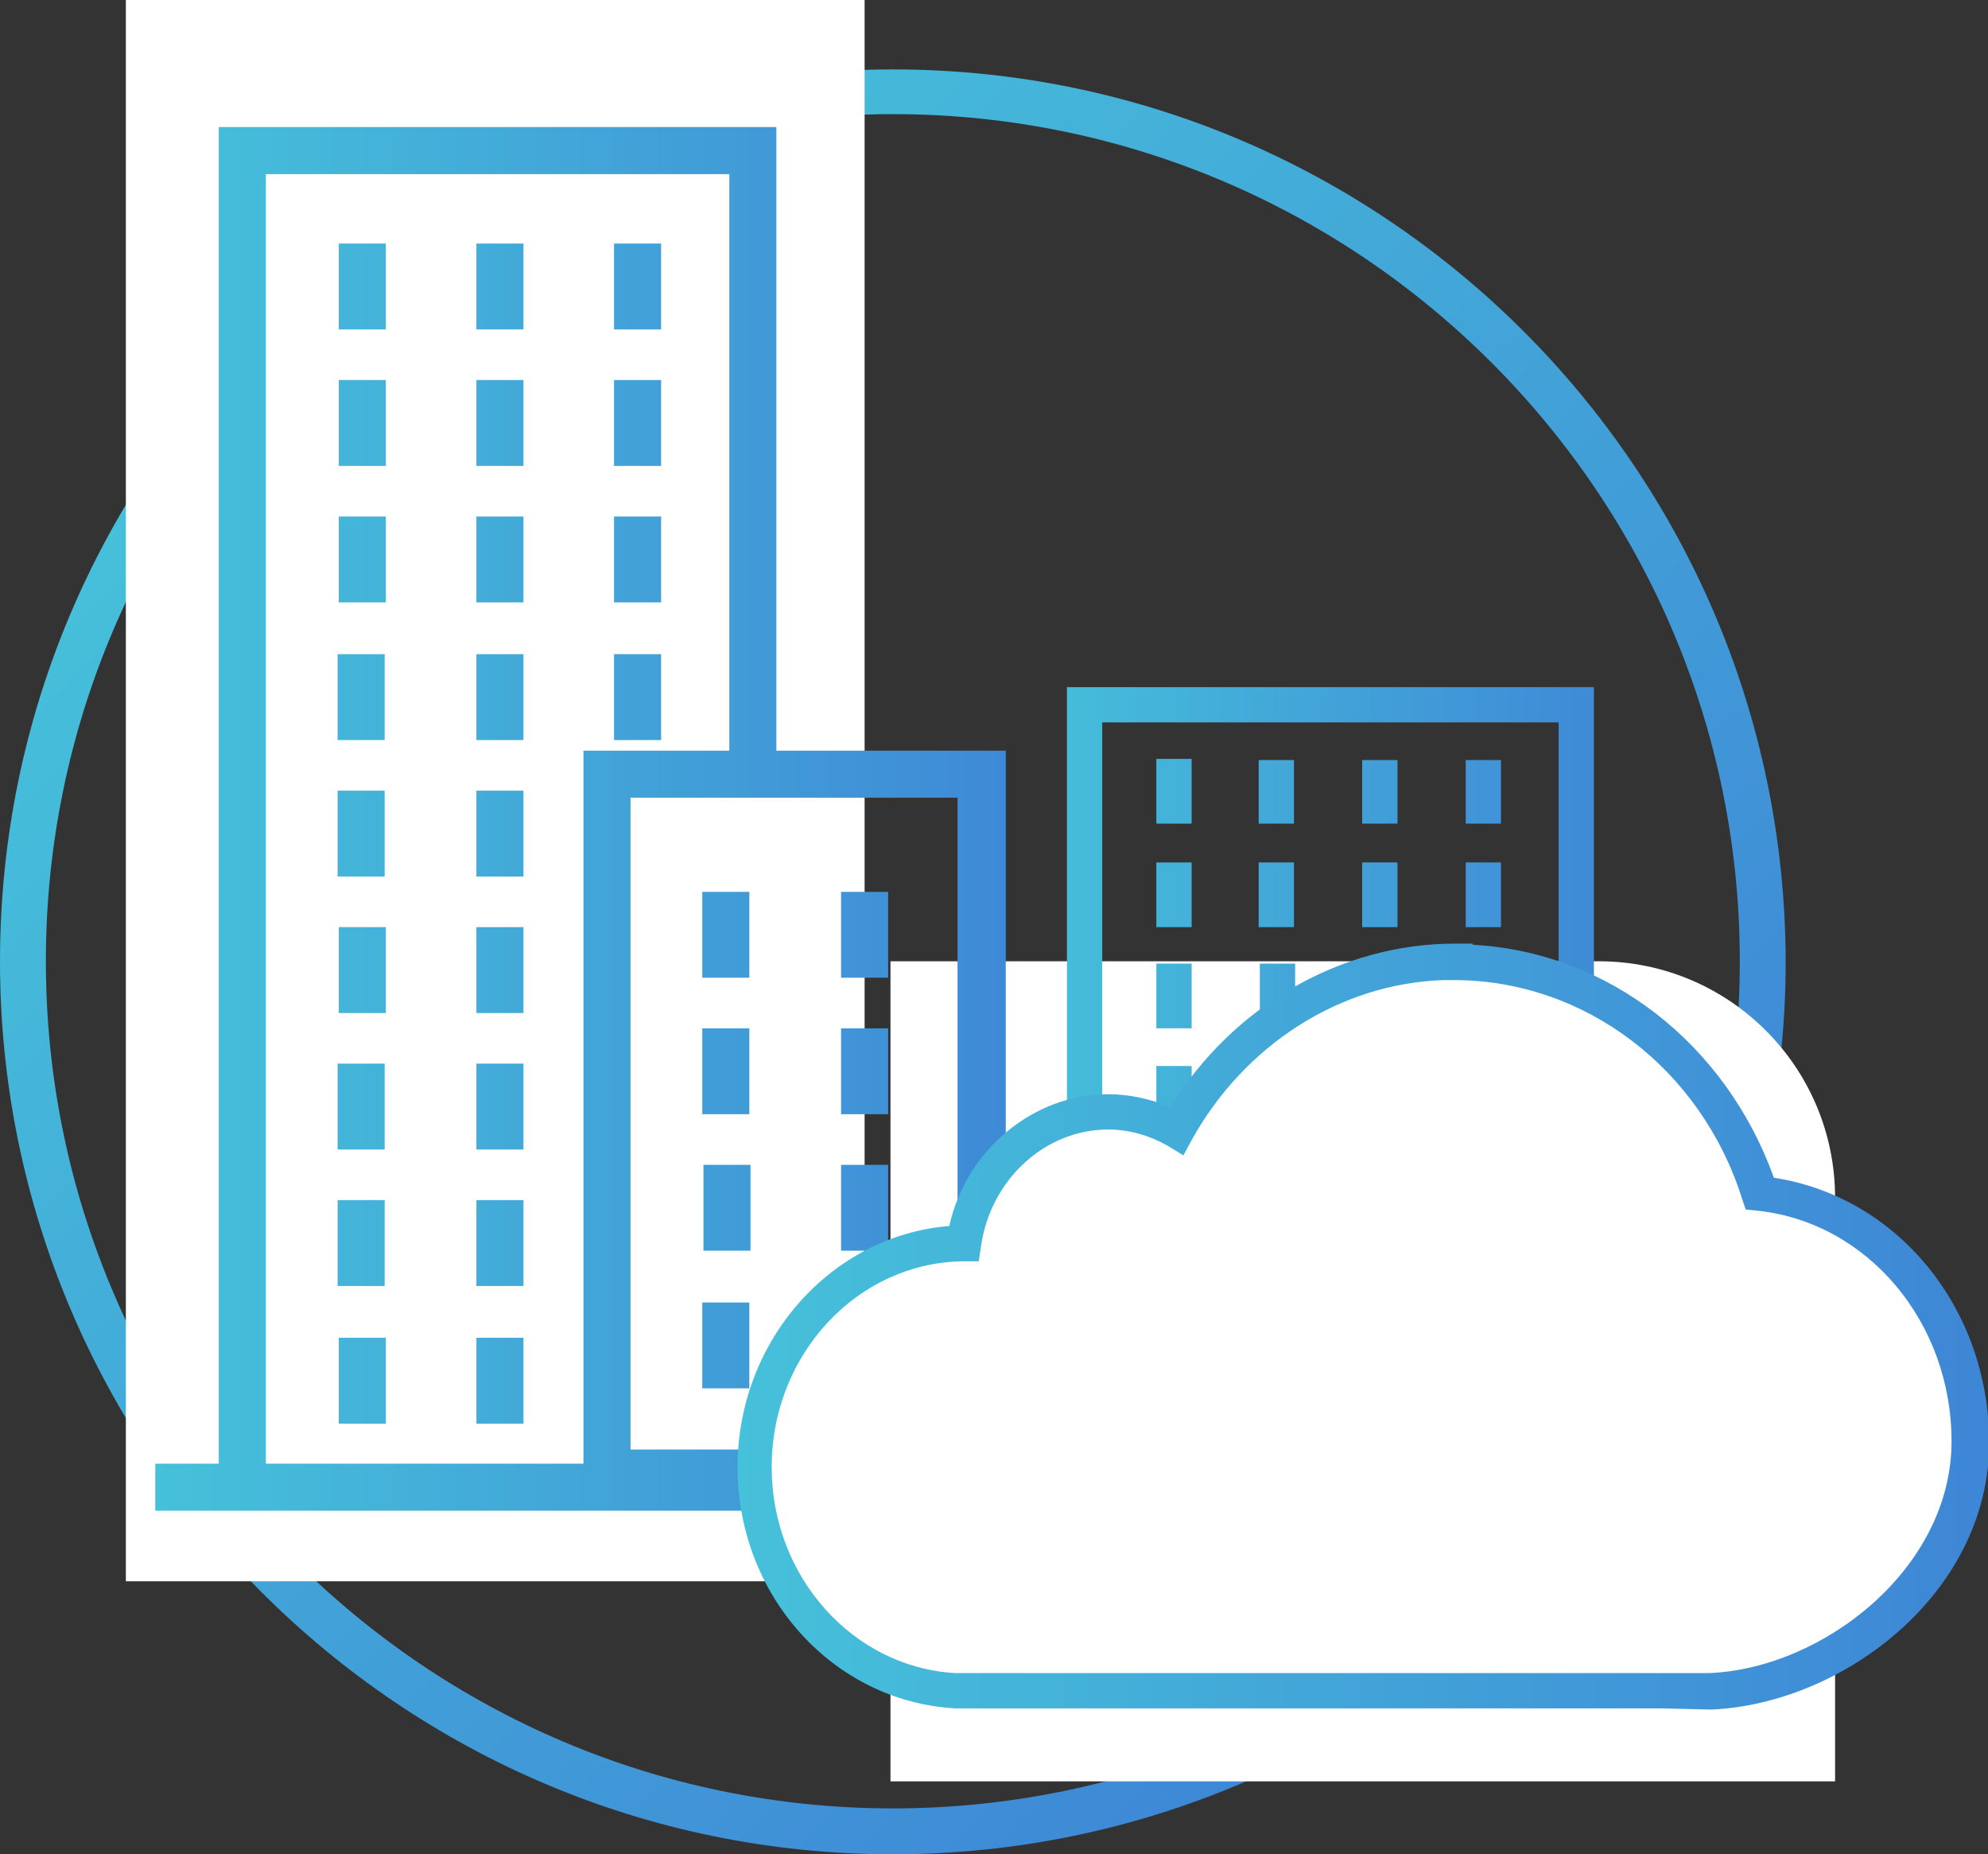
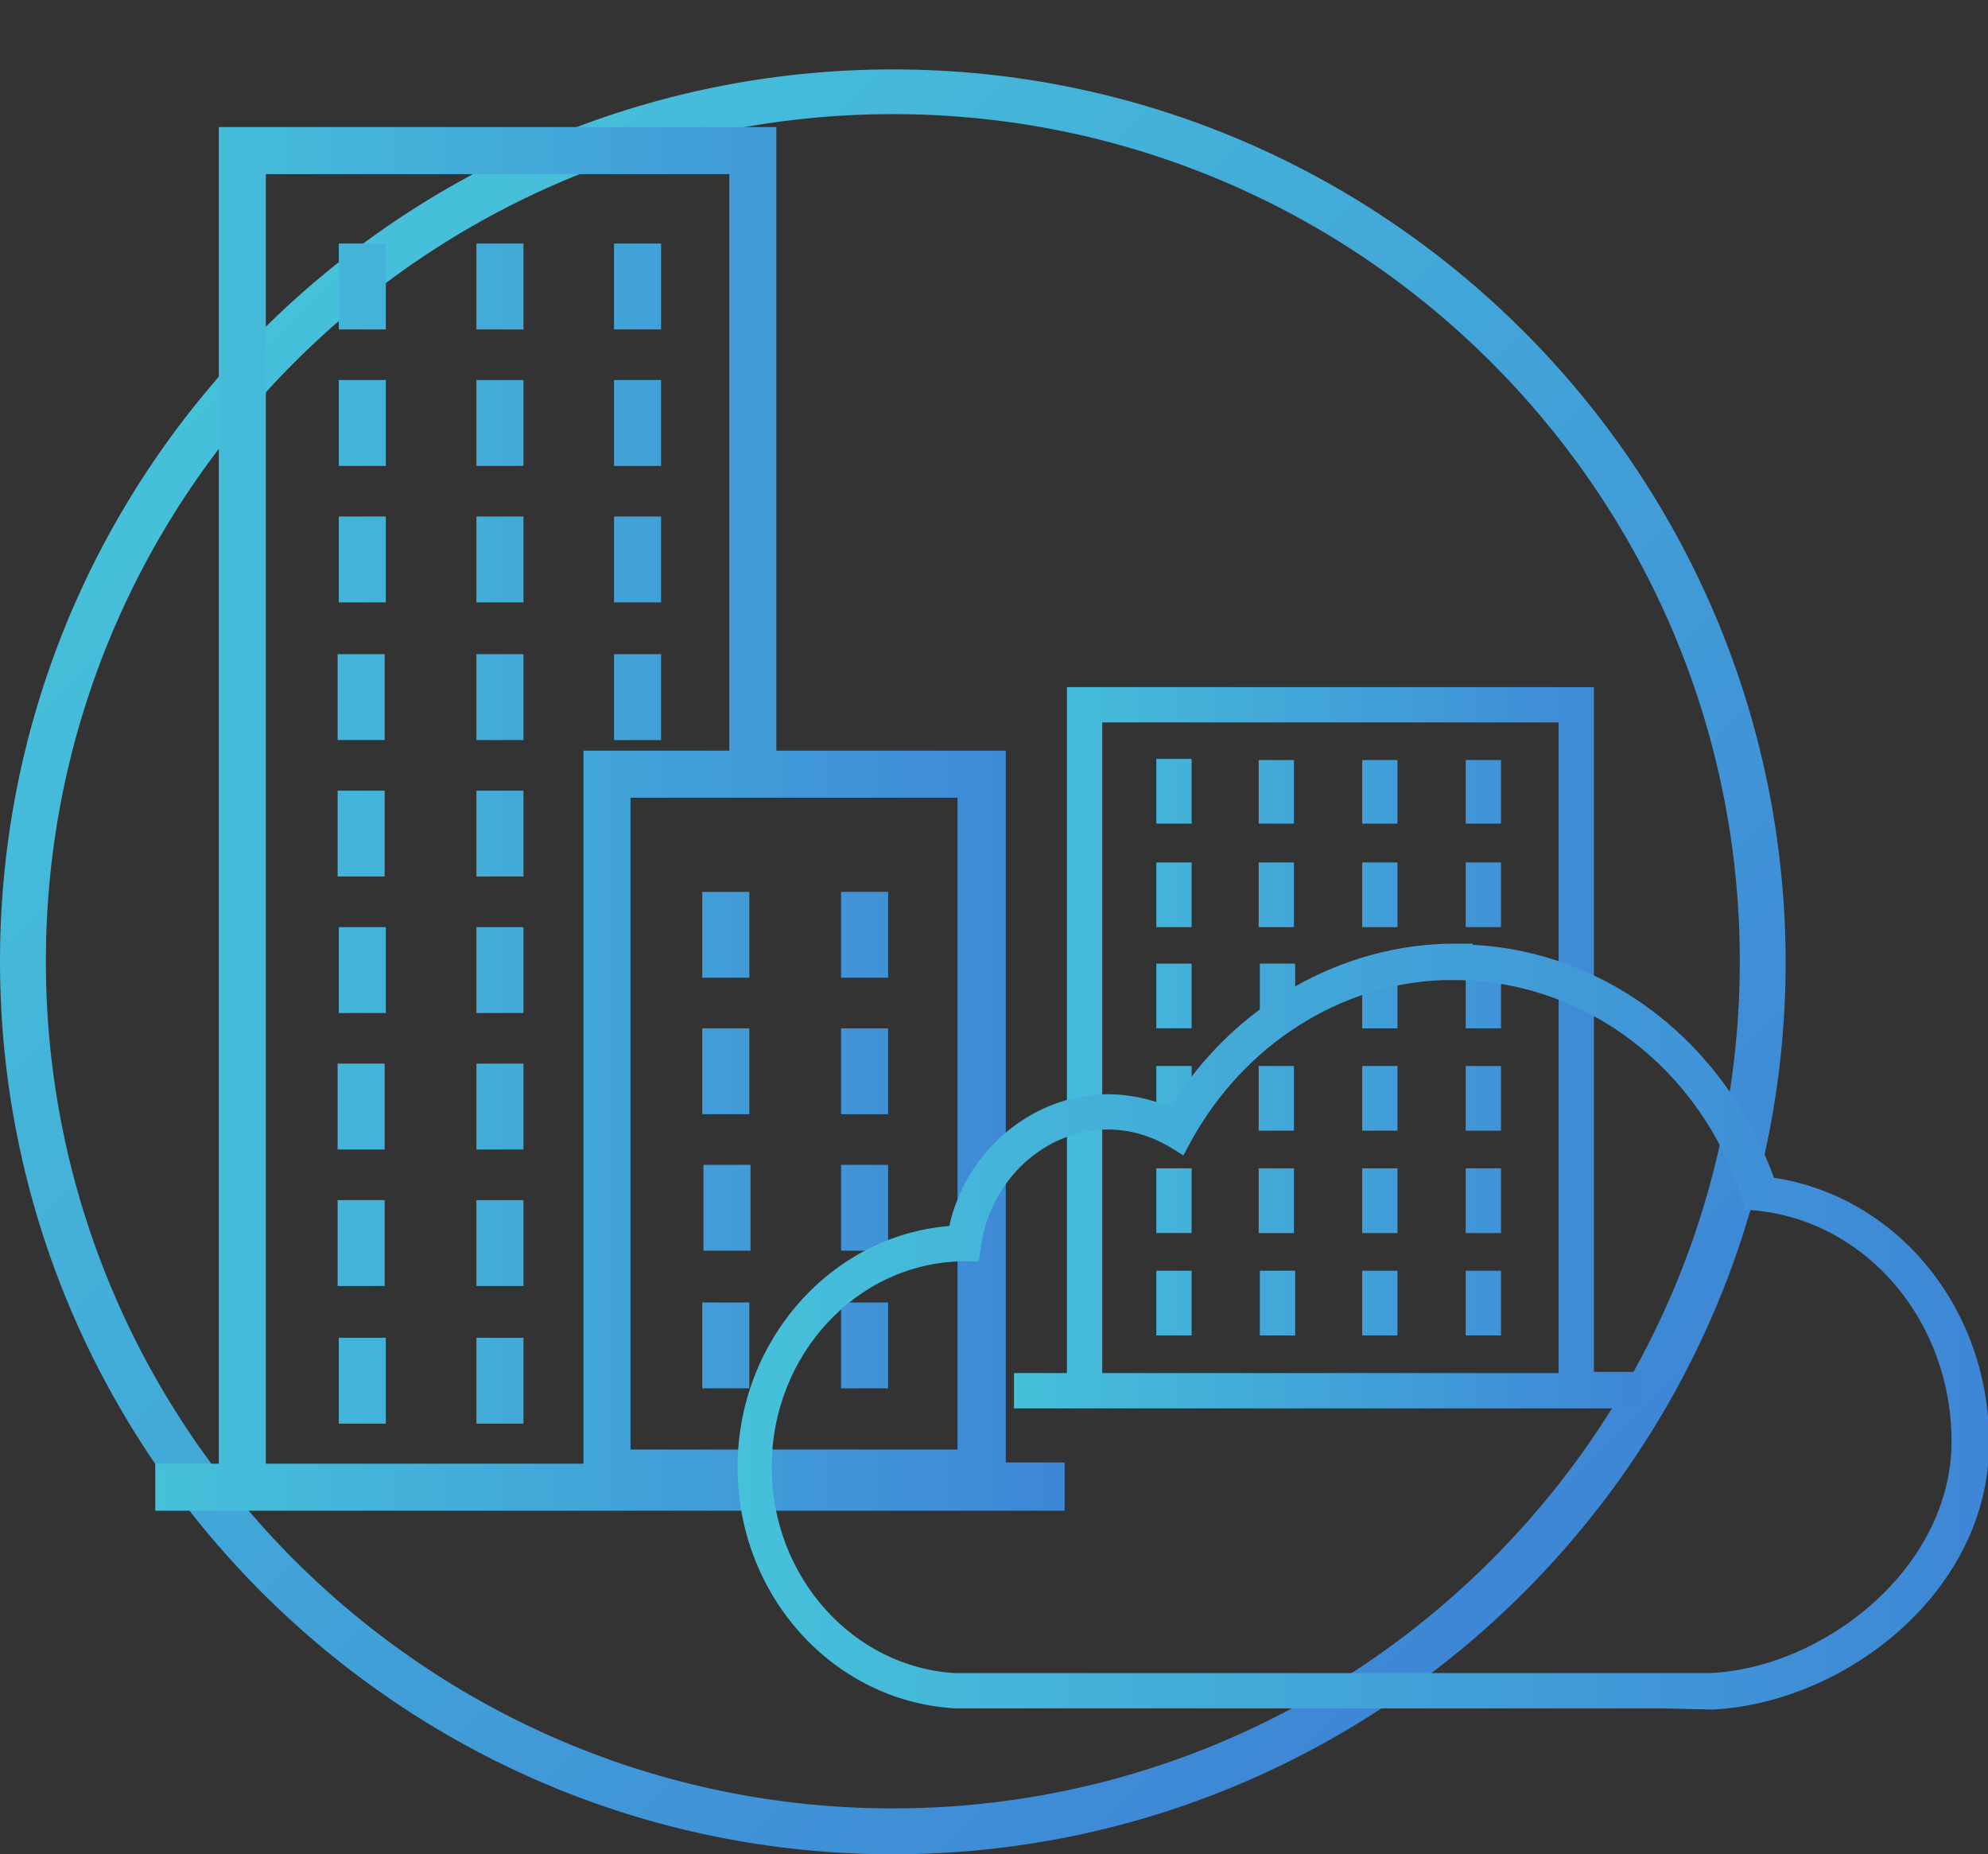
<svg xmlns="http://www.w3.org/2000/svg" width="169" height="157.6">
  <rect width="100%" height="100%" fill="#333333" stroke="none" />
  <linearGradient id="A" gradientUnits="userSpaceOnUse" x1="22.246" y1="28.12" x2="129.488" y2="135.362">
    <stop offset="0" stop-color="#46c1da" />
    <stop offset="1" stop-color="#3e86d6" />
  </linearGradient>
  <path d="M75.9 5.9C34 5.9 0 39.9 0 81.7s34 75.9 75.9 75.9c41.8 0 75.9-34 75.9-75.9-.1-41.8-34.1-75.8-75.9-75.8zm0 147.8c-39.7 0-72-32.3-72-72s32.3-72 72-72 72 32.3 72 72-32.3 72-72 72z" fill="url(#A)" />
-   <path d="M10.7 0h62.8v134.4H10.7zm145.2 151.4H75.7V81.7h60.2c11.1 0 20.1 9 20.1 20.1v49.6z" fill="#fff" />
  <linearGradient id="B" gradientUnits="userSpaceOnUse" x1="86.203" y1="89.034" x2="139.411" y2="89.034">
    <stop offset="0" stop-color="#46c1da" />
    <stop offset="1" stop-color="#3e86d6" />
  </linearGradient>
  <path d="M101.3 70h-3v-5.5h3V70zm0 3.3h-3v5.5h3v-5.5zm0 8.6h-3v5.5h3v-5.5zm0 8.7h-3v5.5h3v-5.5zm0 8.7h-3v5.5h3v-5.5zm0 8.7h-3v5.5h3V108zm8.7-43.4h-3V70h3v-5.4zm0 8.7h-3v5.5h3v-5.5zm.1 8.6h-3v5.5h3v-5.5zm-.1 8.7h-3v5.5h3v-5.5zm0 8.7h-3v5.5h3v-5.5zm.1 8.7h-3v5.5h3V108zm8.7-43.4h-3V70h3v-5.4zm0 8.7h-3v5.5h3v-5.5zm0 8.6h-3v5.5h3v-5.5zm0 8.7h-3v5.5h3v-5.5zm0 8.7h-3v5.5h3v-5.5zm0 8.7h-3v5.5h3V108zm8.8-43.4h-3V70h3v-5.4zm0 8.7h-3v5.5h3v-5.5zm0 8.6h-3v5.5h3v-5.5zm0 8.7h-3v5.5h3v-5.5zm0 8.7h-3v5.5h3v-5.5zm0 8.7h-3v5.5h3V108zm11.8 8.7v3h-3.9-44.8-4.5v-3h4.5V58.4h44.8v58.2h3.9zm-6.9 0V61.4H93.7v55.3h38.8z" fill="url(#B)" />
  <linearGradient id="C" gradientUnits="userSpaceOnUse" x1="13.231" y1="69.575" x2="90.53" y2="69.575">
    <stop offset="0" stop-color="#46c1da" />
    <stop offset="1" stop-color="#3e86d6" />
  </linearGradient>
  <path d="M32.7 55.6h-4v7.3h4v-7.3zm0 11.6h-4v7.3h4v-7.3zm.1 11.6h-4v7.3h4v-7.3zm-.1 11.6h-4v7.3h4v-7.3zm0 11.6h-4v7.3h4V102zm.1 11.7h-4v7.3h4v-7.3zm11.7-58.1h-4v7.3h4v-7.3zm0 11.6h-4v7.3h4v-7.3zm0 11.6h-4v7.3h4v-7.3zm0 11.6h-4v7.3h4v-7.3zm0 11.6h-4v7.3h4V102zm0 11.7h-4v7.3h4v-7.3zm11.7-58.1h-4v7.3h4v-7.3zM32.8 20.7h-4V28h4v-7.3zm0 11.6h-4v7.3h4v-7.3zm0 11.6h-4v7.3h4v-7.3zm11.7-23.2h-4V28h4v-7.3zm0 11.6h-4v7.3h4v-7.3zm0 11.6h-4v7.3h4v-7.3zm11.7-23.2h-4V28h4v-7.3zm0 11.6h-4v7.3h4v-7.3zm0 11.6h-4v7.3h4v-7.3zm34.3 80.5v4H13.2v-4h5.4V10.8H66v53h19.5v60.5h5zm-9-56.6H53.6v55.4h27.8V67.8zm-58.9 56.6h27V63.8H62v-49H22.6v109.6zm41.1-48.6h-4v7.3h4v-7.3zm0 11.6h-4v7.3h4v-7.3zm.1 11.6h-4v7.3h4V99zm-.1 11.7h-4v7.3h4v-7.3zm11.8-34.9h-4v7.3h4v-7.3zm0 11.6h-4v7.3h4v-7.3zm0 11.6h-4v7.3h4V99zm0 11.7h-4v7.3h4v-7.3z" fill="url(#C)" />
-   <path d="M141.3 143.7h4c10.8-.4 22.1-9.8 22.1-21.2 0-11-7.7-20-17.9-21.1-3.7-11.7-14.2-19.7-25.9-19.7h0c-9.7 0-18.7 5.6-23.6 14.4-1.8-1-3.8-1.6-5.9-1.6-6.2 0-11.4 4.9-12.3 11.2-9.8.1-17.8 8.6-17.8 19 0 10.1 7.4 18.4 17 19h5.3 55z" fill="#fff" />
  <linearGradient id="D" gradientUnits="userSpaceOnUse" x1="62.645" y1="112.731" x2="168.985" y2="112.731">
    <stop offset="0" stop-color="#46c1da" />
    <stop offset="1" stop-color="#3e86d6" />
  </linearGradient>
  <path d="M141.3 145.2H81.2c-10.4-.6-18.5-9.6-18.5-20.5 0-10.8 8-19.7 18-20.5C82.1 97.8 87.8 93 94.2 93c1.8 0 3.6.4 5.3 1.1 5.3-8.6 14.5-13.9 24.2-13.9h1.5v.1c11.5.6 21.5 8.4 25.6 19.8 10.5 1.6 18.3 11.1 18.3 22.5 0 12.8-12.4 22.2-23.6 22.7l-4.2-.1zM94.2 96c-5.4 0-10 4.3-10.8 9.9l-.2 1.3h-1.3c-9 .1-16.3 7.9-16.3 17.5 0 9.3 6.9 17 15.6 17.5h64.1c9.7-.4 20.6-8.9 20.6-19.7 0-10.1-7.1-18.6-16.5-19.6l-1-.1-.3-.9c-3.5-11.1-13.4-18.6-24.5-18.6h-.9c-8.8.3-16.9 5.5-21.4 13.6l-.7 1.3-1.3-.8c-1.6-.9-3.3-1.4-5.1-1.4z" fill="url(#D)" />
  <defs>
-     <path d="M61.8-71.7v.2c-.1.1-.1.1-.2.1-.1.1-.1.3-.1.4-.2.1 0 .2 0 .3v.2c0 .1 0 .3.1.4.1.2.3.4.4.5.2.1.4.6.6.6s.4-.1.5-.1c.2 0 .4 0 .6-.1s.1-.3.3-.5c.1-.1.3 0 .4-.1.2-.1.3-.3.4-.5v-.2c0-.1.1-.2.1-.3s-.1-.1-.1-.2v-.3c0-.2 0-.4-.1-.5-.4-.7-1.2-.9-2-.8-.2 0-.3.1-.4.2-.2.1-.1.2-.3.2-.1 0-.2.1-.2.2v.3c0 .1 0 .1 0 0" />
    <path d="M69.4-64v.2c-.1.1-.1.1-.2.1-.1.1-.1.3-.1.4-.2.1 0 .2 0 .3v.2c0 .1 0 .3.1.4.1.2.3.4.4.5.2.1.4.6.6.6s.4-.1.5-.1c.2 0 .4 0 .6-.1s.1-.3.3-.5c.1-.1.3 0 .4-.1.2-.1.3-.3.4-.5v-.2c0-.1.1-.2.1-.3s-.1-.1-.1-.2v-.3c0-.2 0-.4-.1-.5-.4-.7-1.2-.9-2-.8-.2 0-.3.1-.4.2-.2.1-.1.2-.3.2-.1 0-.2.1-.2.2v.3" />
-     <path d="M8.2-56.3v.2c-.1 0-.2 0-.2.1-.1.1-.1.3-.1.4-.2.1 0 .2 0 .3v.2c0 .1 0 .3.1.4.1.2.3.4.4.5.2.1.4.6.6.6s.4-.1.5-.1c.2 0 .4 0 .6-.1s.1-.3.3-.5c.1-.1.3 0 .4-.1.2-.1.3-.3.4-.5v-.2c0-.1.1-.2.1-.3s-.1-.1-.1-.2v-.3c0-.2 0-.4-.1-.5-.4-.7-1.2-.9-2-.8-.2 0-.3.1-.4.2-.2.1-.1.2-.3.2-.1 0-.2.1-.2.2v.3c-.1 0-.1 0 0 0" />
    <path d="M69.4-18.1v.2c-.1.1-.1.1-.2.1-.1.1-.1.3-.1.4-.2.1 0 .2 0 .3v.2c0 .1 0 .3.1.4.1.2.3.4.4.5.2.1.4.6.6.6s.4-.1.5-.1c.2 0 .4 0 .6-.1s.1-.3.3-.5c.1-.1.3 0 .4-.1.2-.1.3-.3.4-.5v-.2c0-.1.1-.2.1-.3s-.1-.1-.1-.2v-.3c0-.2 0-.4-.1-.5-.4-.7-1.2-.9-2-.8-.2 0-.3.1-.4.2-.2.1-.1.2-.3.2-.1 0-.2.1-.2.2v.3c0 .1 0 0 0 0" />
    <path d="M61.8-10.4v.2c-.1.1-.1.1-.2.1-.1.1-.1.3-.1.4-.2.1 0 .2 0 .3v.2c0 .1 0 .3.1.4.1.2.3.4.4.5.2.1.4.6.6.6s.4-.1.5-.1c.2 0 .4 0 .6-.1s.1-.3.3-.4c.1-.1.3 0 .4-.1.2-.1.3-.3.4-.5v-.2c0-.1.1-.2.1-.3s-.1-.1-.1-.2v-.3c0-.2 0-.4-.1-.5-.4-.7-1.2-.9-2-.8-.2 0-.3.1-.4.2-.2.1-.1.2-.3.2-.1 0-.2.1-.2.2v.2" />
    <path d="M61.8-2.8v.2c-.1.1-.1.1-.2.1-.1.1-.1.3-.1.4-.2.1 0 .2 0 .3v.2c0 .1 0 .3.1.4 0 .2.2.4.4.5s.4.6.6.6.4-.1.5-.1c.2 0 .4 0 .6-.1s.1-.3.3-.5c.1-.1.3 0 .4-.1.2-.1.3-.3.4-.5v-.2c0-.1.1-.2.1-.3s-.1-.1-.1-.2v-.3c0-.2 0-.4-.1-.5-.4-.7-1.2-.9-2-.8-.2 0-.3.1-.4.2-.2.1-.1.2-.3.2-.1 0-.2.1-.2.2v.3c0 .1 0 0 0 0" />
-     <path d="M31.1-2.8v.2c-.1.1-.1.1-.2.1-.1.1-.1.3-.1.4-.2.1 0 .2 0 .3v.2c0 .1 0 .3.1.4.1.2.2.4.4.5s.4.6.6.6.4-.1.5-.1c.2 0 .4 0 .6-.1s.1-.3.3-.5c.1-.1.3 0 .4-.1.2-.1.3-.3.4-.5v-.2c0-.1.1-.2.1-.3s-.1-.1-.1-.2v-.3c0-.2 0-.4-.1-.5-.4-.7-1.2-.9-2-.8-.2 0-.3.1-.4.2-.2.1-.1.2-.3.2-.1 0-.2.1-.2.2v.3c0 .1 0 0 0 0" />
+     <path d="M31.1-2.8v.2c-.1.1-.1.1-.2.1-.1.1-.1.3-.1.4-.2.1 0 .2 0 .3v.2c0 .1 0 .3.1.4.1.2.2.4.4.5s.4.6.6.6.4-.1.5-.1c.2 0 .4 0 .6-.1s.1-.3.3-.5c.1-.1.3 0 .4-.1.2-.1.3-.3.4-.5v-.2c0-.1.1-.2.1-.3s-.1-.1-.1-.2v-.3c0-.2 0-.4-.1-.5-.4-.7-1.2-.9-2-.8-.2 0-.3.1-.4.2-.2.1-.1.2-.3.2-.1 0-.2.1-.2.2v.3" />
  </defs>
</svg>